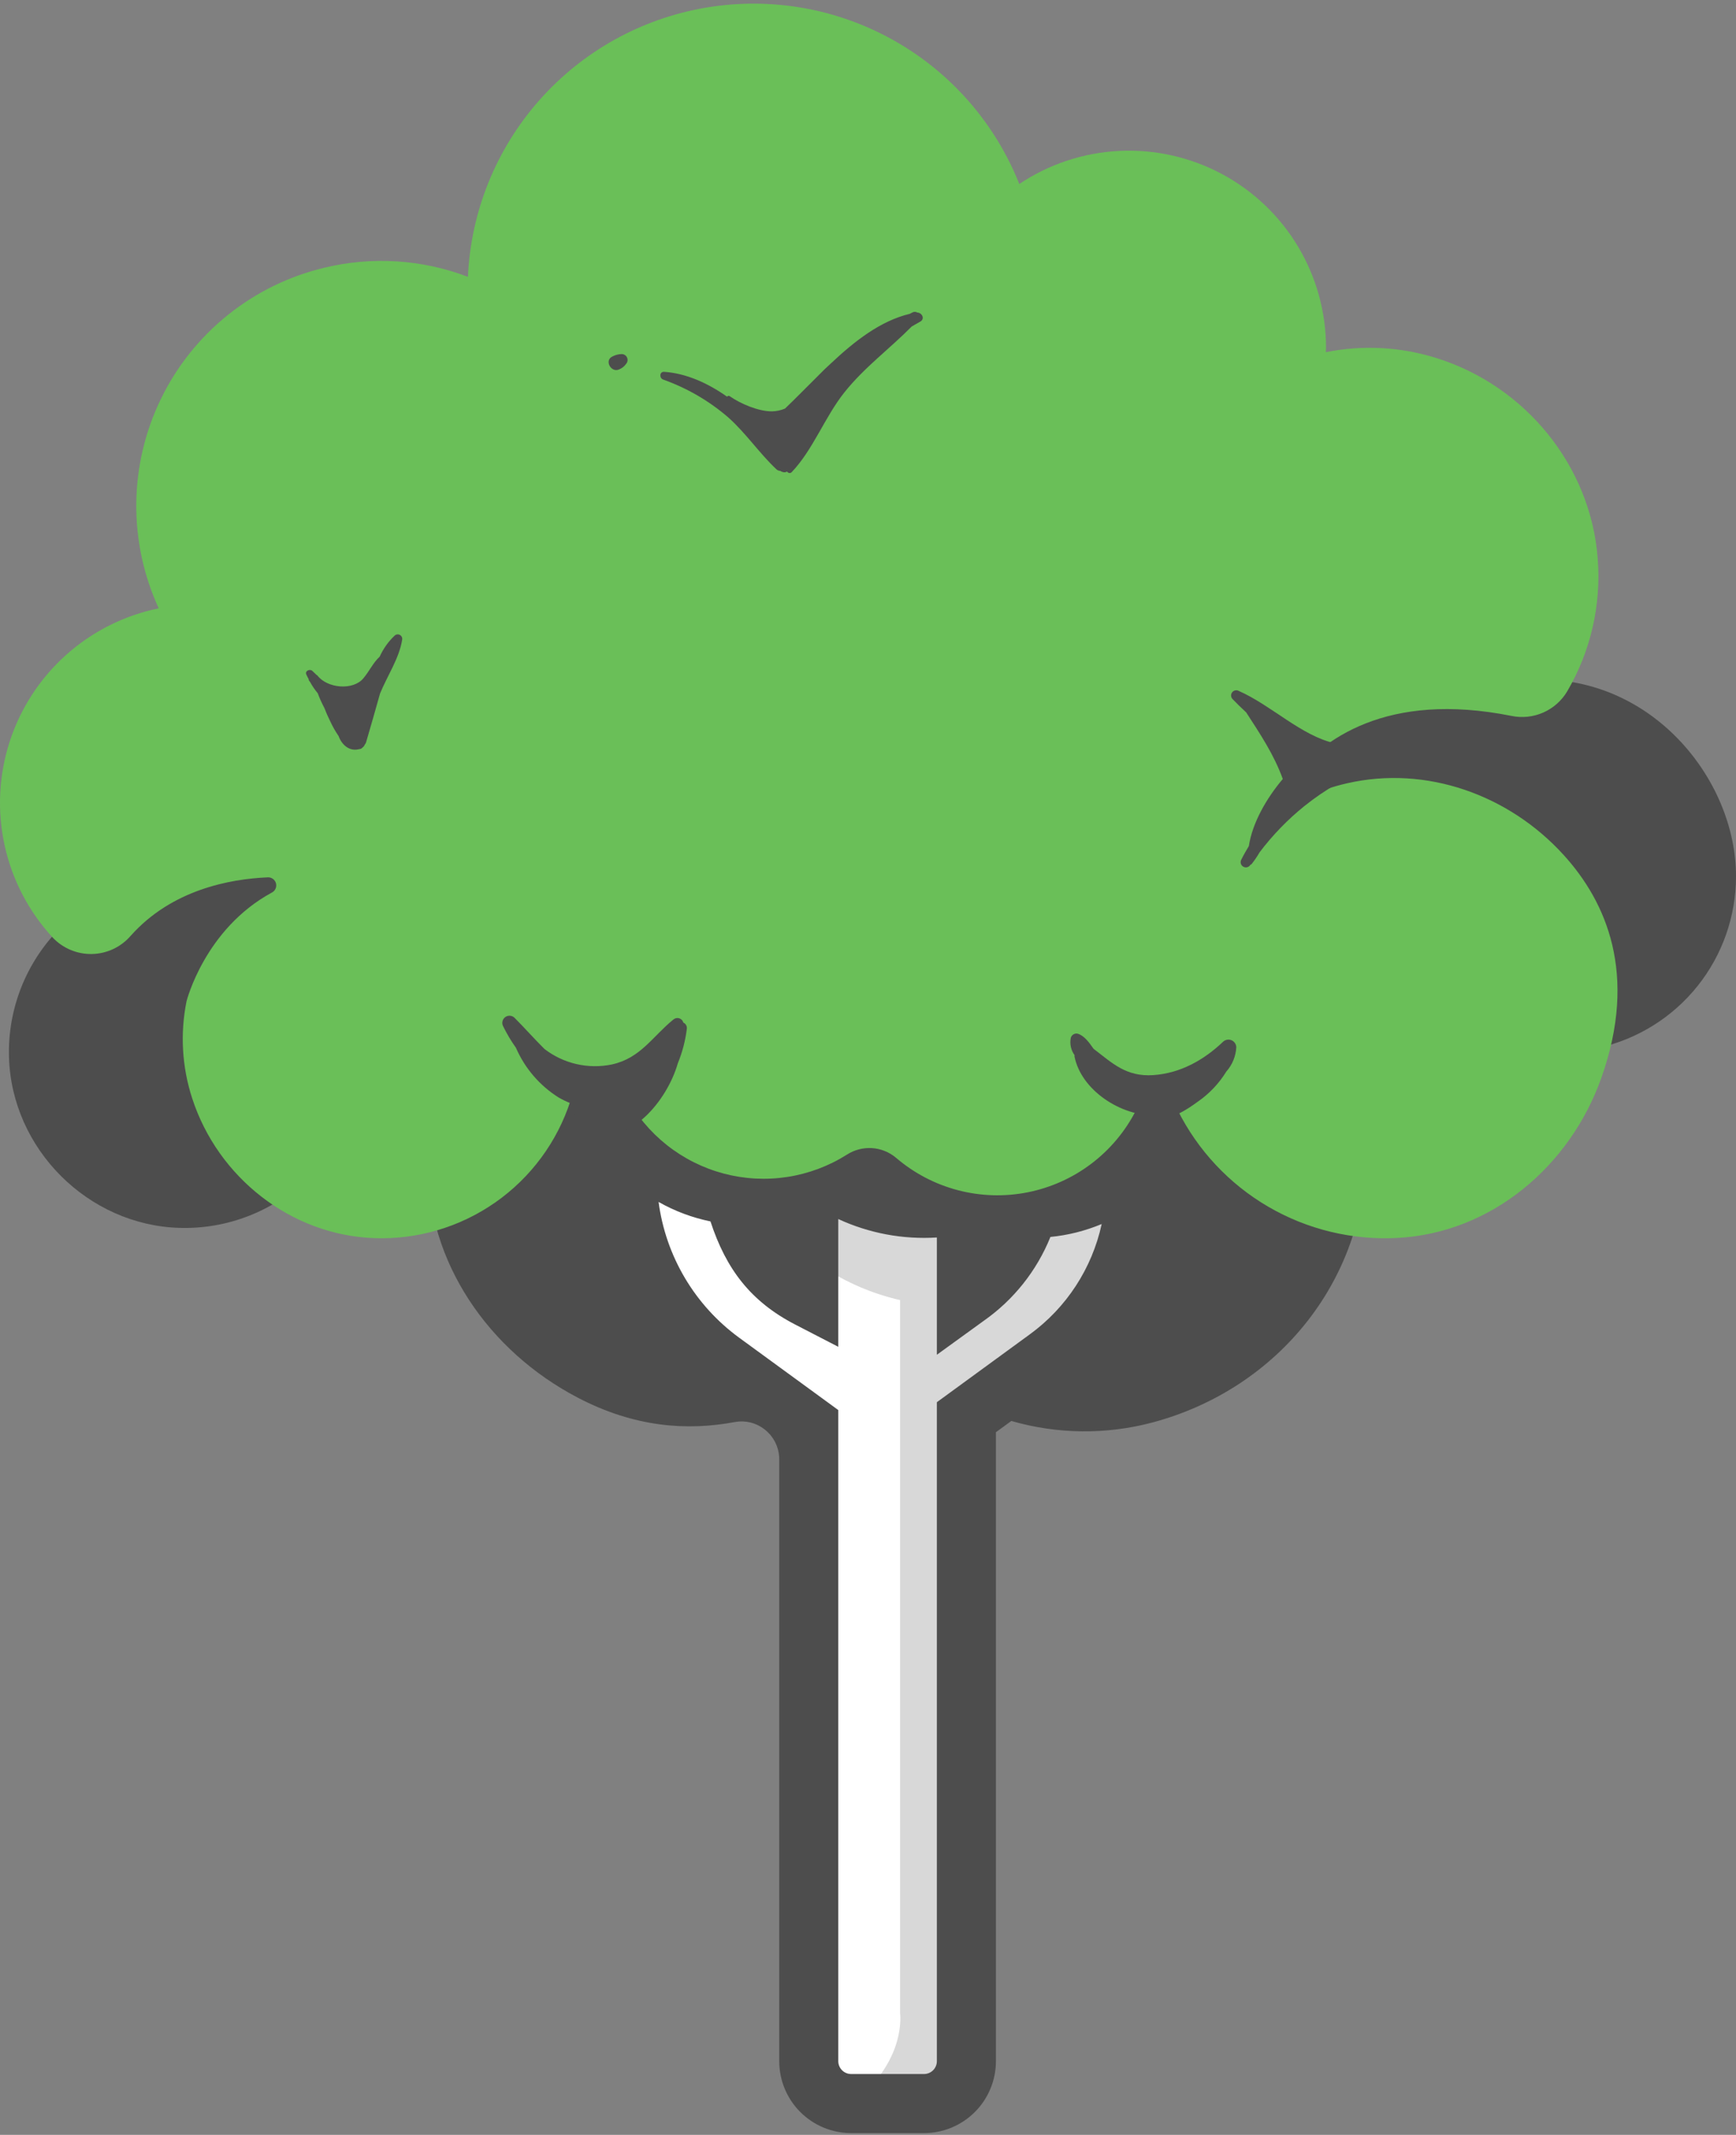
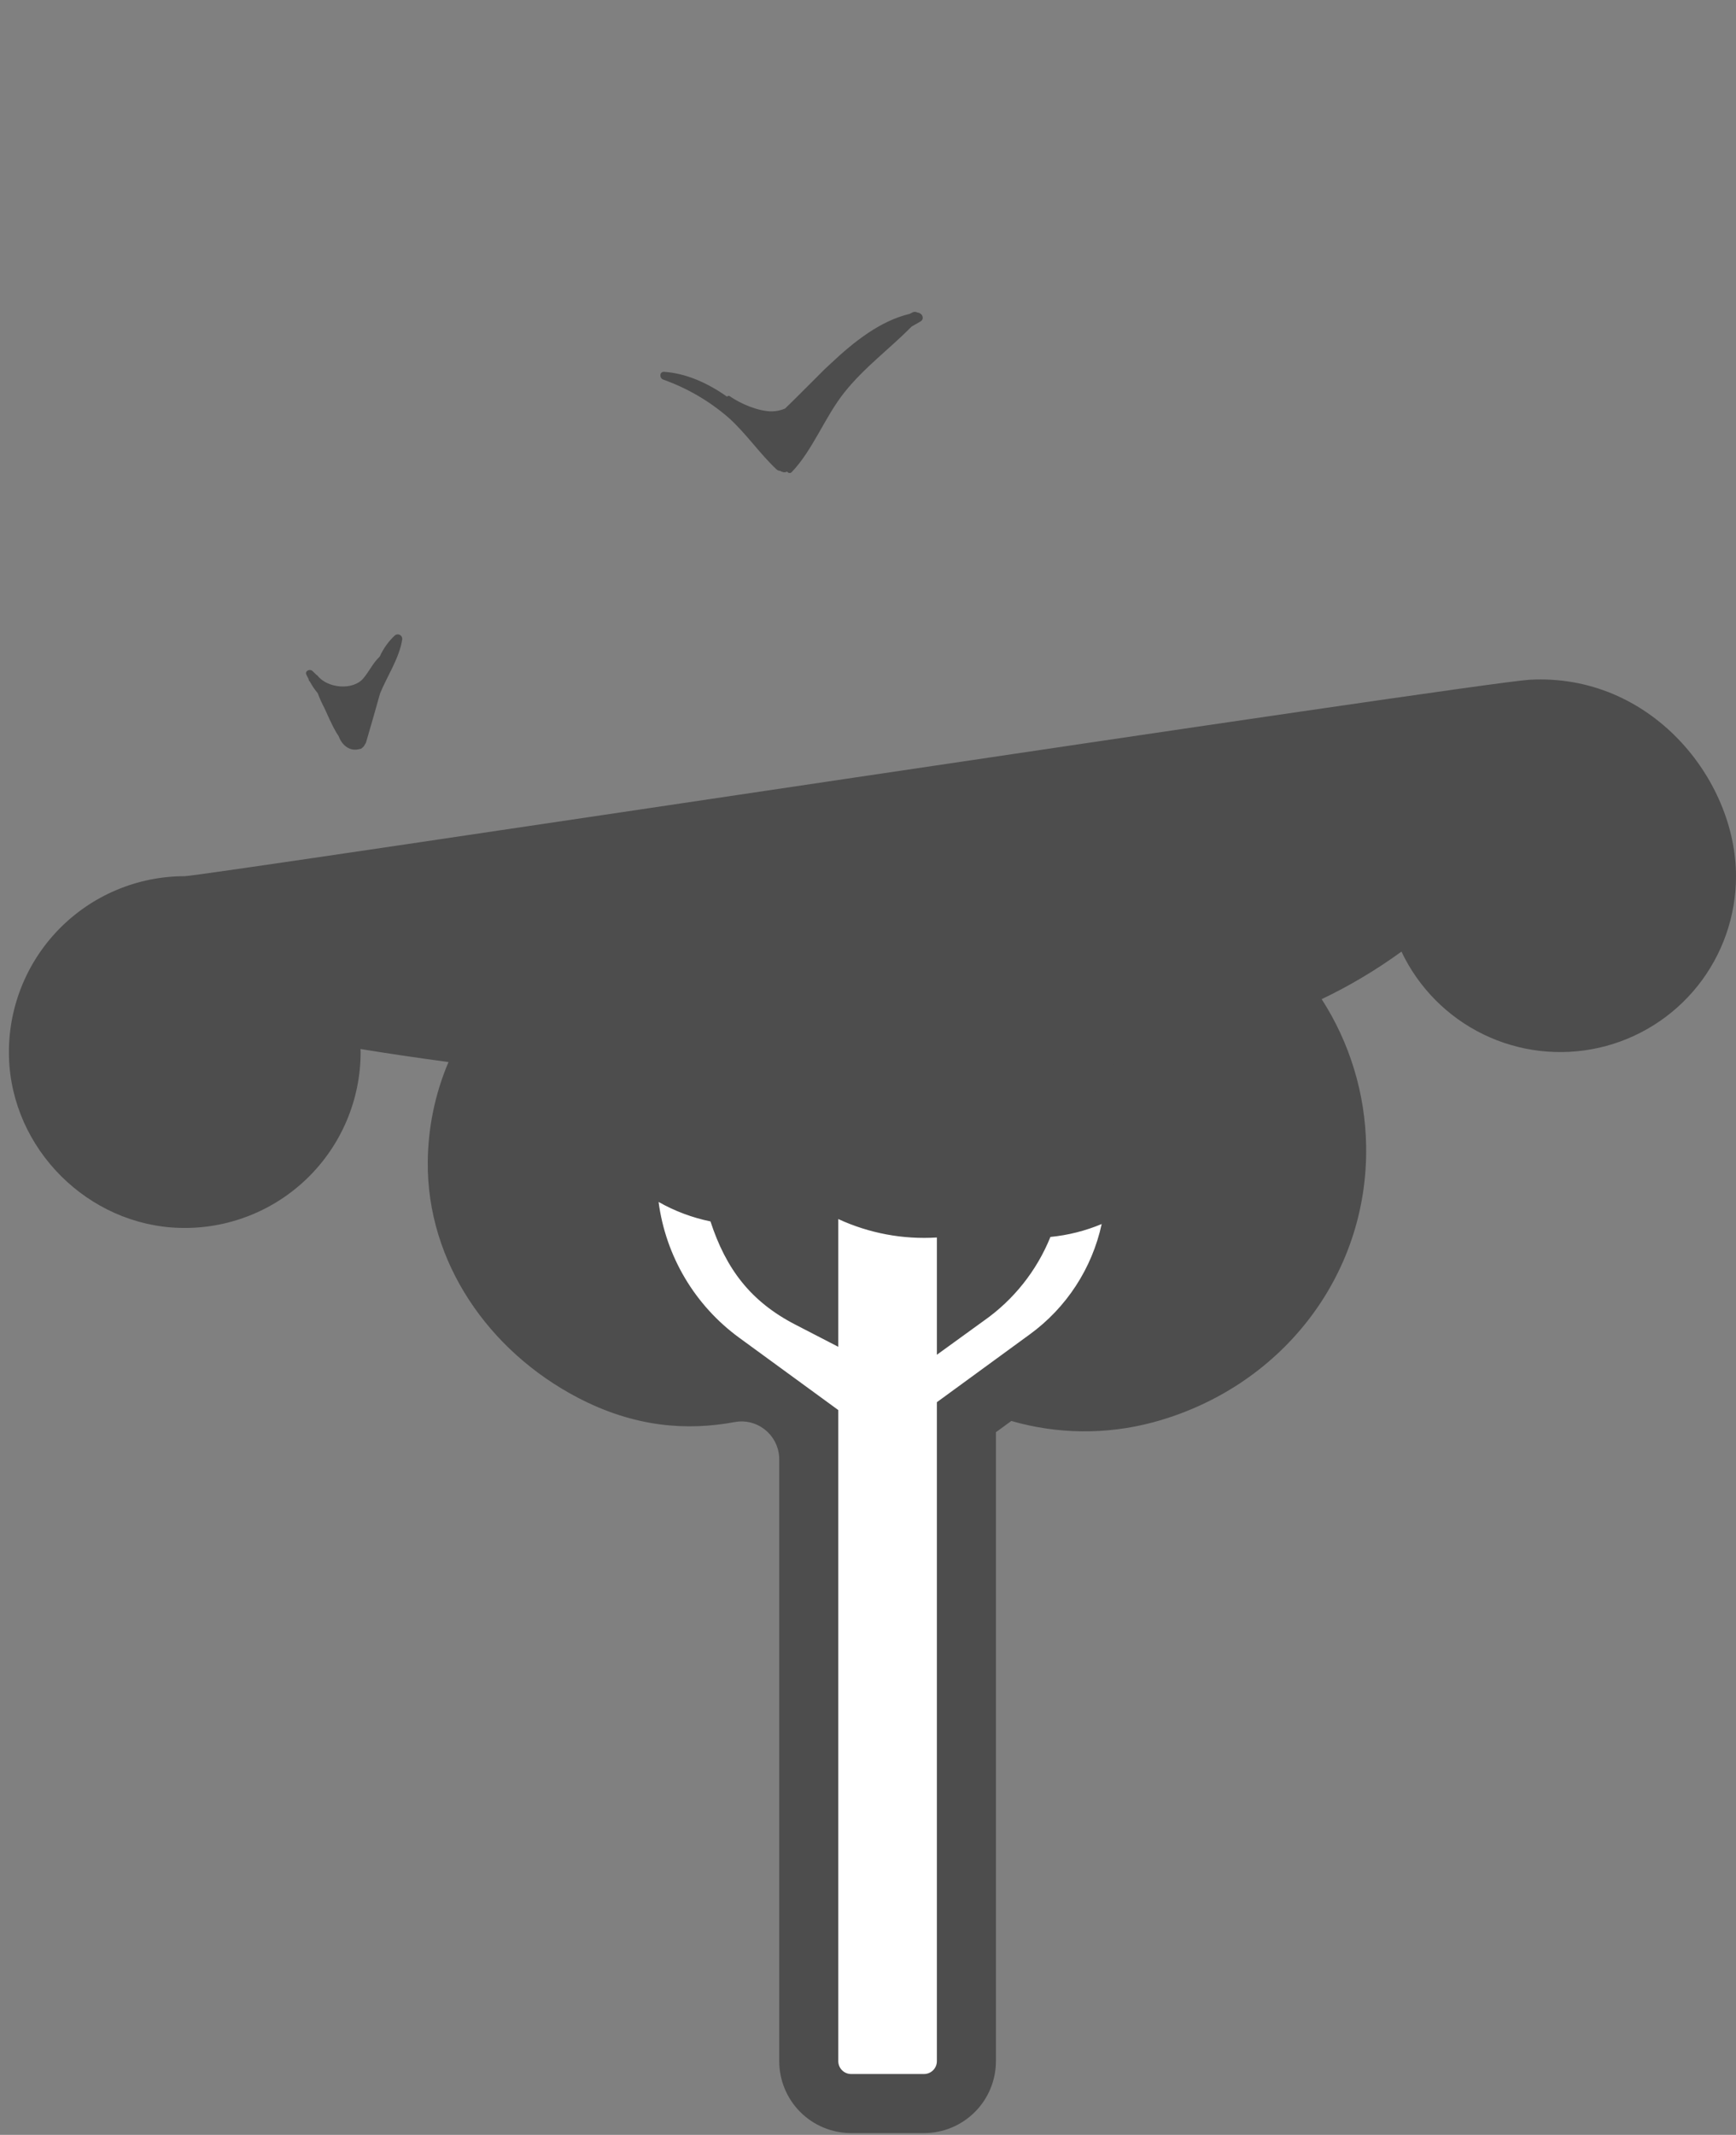
<svg xmlns="http://www.w3.org/2000/svg" width="427" height="525" viewBox="0 0 427 525" fill="none">
  <rect x="0" y="0" width="427" height="525" fill="#808080" stroke="none" />
  <g id="mahogany,tree">
    <path id="Vector" d="M152.251 290.276H279.776C279.776 290.276 290.356 331.484 235.226 348.191V515.811H198.927V345.828C198.927 345.828 155.592 338.725 152.251 290.276Z" fill="white" />
-     <path id="Vector_2" d="M211.266 515.811H235.226V348.191C290.356 331.484 279.775 290.276 279.775 290.276H196.553L202.299 311.534C208.12 315.388 214.588 318.161 221.394 319.717V495.084C221.394 495.084 222.928 505.938 211.266 515.811Z" fill="#D8D8D8" />
    <path id="Vector_3" d="M376.2 167.167C363.5 167.879 49.841 215.471 45.448 215.471C39.665 215.471 33.94 216.631 28.613 218.882C23.285 221.133 18.463 224.43 14.432 228.577C10.401 232.724 7.242 237.637 5.143 243.026C3.044 248.415 2.046 254.17 2.21 259.951C2.834 282.523 21.649 301.339 44.221 301.964C50.002 302.128 55.758 301.131 61.147 299.032C66.536 296.933 71.45 293.774 75.597 289.743C79.744 285.712 83.041 280.89 85.292 275.563C87.543 270.235 88.703 264.51 88.703 258.726C88.703 258.472 88.67 258.228 88.665 257.975C94.861 258.983 102.152 260.085 110.316 261.175C107.011 268.962 105.278 277.325 105.216 285.783C105.009 310.429 120.245 332.283 142.088 343.7C156.109 351.029 169.009 351.91 180.839 349.692C182.058 349.477 183.308 349.513 184.513 349.798C185.717 350.084 186.851 350.612 187.844 351.351V351.351C189.028 352.215 189.991 353.347 190.655 354.654C191.32 355.961 191.666 357.407 191.666 358.873V506.886C191.666 509.208 192.123 511.507 193.011 513.652C193.9 515.797 195.202 517.747 196.844 519.388C198.486 521.03 200.435 522.332 202.58 523.221C204.725 524.109 207.025 524.567 209.346 524.567H227.282C231.972 524.567 236.47 522.704 239.786 519.388C243.102 516.071 244.965 511.574 244.965 506.884V352.21L248.754 349.443C260.091 352.719 272.107 352.845 283.51 349.807C314.751 341.448 336.591 314.047 336.025 281.712C335.802 268.927 332.015 256.459 325.09 245.711C331.975 242.422 338.544 238.51 344.714 234.022C348.921 242.892 356.022 250.067 364.848 254.364C373.675 258.662 383.702 259.827 393.279 257.668C402.856 255.509 411.413 250.154 417.542 242.485C423.67 234.816 427.006 225.289 427 215.471C427 191.582 405.981 165.493 376.2 167.167ZM230.44 344.829V506.886C230.439 507.724 230.106 508.526 229.514 509.118C228.922 509.71 228.119 510.042 227.282 510.043H209.346C208.51 510.042 207.708 509.709 207.116 509.117C206.525 508.525 206.192 507.723 206.191 506.886V346.761L181.784 328.948C176.401 325.013 171.871 320.028 168.469 314.293C165.066 308.558 162.862 302.193 161.989 295.582C165.966 297.838 170.273 299.453 174.753 300.37C178.59 312.114 184.679 320.094 195.595 325.733L206.191 331.208V299.789C213.772 303.29 222.106 304.848 230.441 304.325V333.163L241.963 324.818C249.31 319.672 255.008 312.507 258.369 304.19C262.707 303.766 266.957 302.695 270.979 301.014C268.611 311.93 262.31 321.593 253.275 328.161L230.44 344.829Z" fill="#4D4D4D" />
-     <path id="Vector_4" d="M331.315 192.632C327.89 193.408 324.556 194.542 321.367 196.015C318.499 197.347 315.658 194.074 317.598 191.576C325.117 181.887 341.026 169.911 371.766 176.055C374.391 176.6 377.121 176.314 379.576 175.237C382.031 174.16 384.089 172.345 385.466 170.044C391.248 160.192 393.875 148.806 392.991 137.416C391.29 114.573 375.196 94.896 353.333 88.06C344.525 85.288 335.158 84.79 326.104 86.611C326.112 86.251 326.158 85.901 326.158 85.539C326.159 76.756 323.774 68.138 319.257 60.606C314.741 53.073 308.263 46.909 300.516 42.772C292.769 38.635 284.044 36.68 275.272 37.116C266.5 37.552 258.011 40.363 250.713 45.249C244.771 30.298 233.882 17.837 219.864 9.943C205.845 2.049 189.544 -0.8 173.678 1.871C157.813 4.542 143.344 12.572 132.683 24.621C122.022 36.67 115.814 52.01 115.095 68.082C103.828 63.782 91.522 62.998 79.801 65.836C71.131 67.898 63.027 71.86 56.074 77.434C49.12 83.008 43.491 90.055 39.592 98.069C35.692 106.082 33.62 114.861 33.524 123.772C33.429 132.684 35.312 141.505 39.039 149.6C30.566 151.333 22.705 155.286 16.261 161.054C9.816 166.823 5.02 174.199 2.362 182.43C-0.295 190.66 -0.719 199.449 1.135 207.896C2.988 216.344 7.053 224.148 12.912 230.509C14.153 231.838 15.661 232.889 17.336 233.595C19.011 234.301 20.816 234.647 22.634 234.608C24.451 234.569 26.24 234.148 27.884 233.372C29.528 232.595 30.989 231.481 32.173 230.101C42.221 218.828 56.507 216.151 65.856 215.756C66.31 215.731 66.758 215.862 67.126 216.128C67.495 216.394 67.76 216.778 67.879 217.216C67.998 217.655 67.963 218.121 67.779 218.536C67.595 218.952 67.275 219.291 66.871 219.499C50.337 228.456 45.879 246.24 45.879 246.24C44.281 254.179 44.76 262.396 47.269 270.096C53.593 289.582 71.575 303.743 92.049 304.479C102.674 304.868 113.136 301.781 121.847 295.685C130.559 289.59 137.044 280.819 140.319 270.704C140.824 269.266 141.761 268.02 143.002 267.134C144.242 266.249 145.726 265.768 147.249 265.758C147.287 265.758 147.325 265.757 147.363 265.756C148.71 265.721 150.04 266.056 151.208 266.726C152.377 267.395 153.339 268.373 153.989 269.552C156.466 274.209 159.877 278.304 164.009 281.582C168.141 284.86 172.905 287.249 178.003 288.601C183.101 289.953 188.423 290.239 193.636 289.44C198.85 288.64 203.842 286.774 208.301 283.957C210.135 282.77 212.302 282.204 214.481 282.343C216.661 282.483 218.739 283.32 220.406 284.731C224.804 288.5 230 291.223 235.602 292.693C241.204 294.163 247.067 294.343 252.749 293.218C258.431 292.094 263.784 289.695 268.404 286.201C273.024 282.708 276.791 278.212 279.421 273.051C279.795 272.274 280.36 271.603 281.062 271.102C281.765 270.6 282.582 270.285 283.439 270.184C283.97 270.133 284.509 270.098 285.055 270.082C286.015 270.075 286.958 270.342 287.771 270.853C288.585 271.363 289.236 272.096 289.647 272.964C294.609 282.903 302.367 291.176 311.967 296.767C321.567 302.357 332.591 305.022 343.684 304.433C366.787 303.242 386.163 286.84 393.892 265.036C402.94 239.513 395.06 221.754 384.61 210.256C371.152 195.448 350.819 188.165 331.315 192.632Z" fill="#6ABF58" />
-     <path id="Vector_5" d="M152.426 90.78C153.044 90.509 153.577 90.075 153.969 89.525C154.161 89.321 154.289 89.065 154.34 88.79C154.39 88.514 154.359 88.229 154.252 87.971C154.145 87.712 153.965 87.489 153.735 87.33C153.504 87.17 153.233 87.081 152.953 87.071C152.135 87.082 151.332 87.29 150.612 87.678C148.544 88.648 150.366 91.886 152.426 90.78Z" fill="#4D4D4D" />
-     <path id="Vector_6" d="M97.074 156.307C95.522 157.771 94.273 159.526 93.397 161.472C91.751 163.004 90.875 165.022 89.374 166.817C86.822 169.871 80.475 169.283 78.069 166.11C78.014 166.037 77.93 166.044 77.868 165.987C77.509 165.637 77.156 165.295 76.816 164.981C76.227 164.435 74.968 164.966 75.33 165.845C75.498 166.25 75.728 166.63 75.925 167.024C75.959 167.131 75.909 167.22 75.979 167.332C76.064 167.466 76.182 167.587 76.276 167.718C76.809 168.699 77.438 169.624 78.154 170.481C78.611 171.715 79.151 172.916 79.772 174.076C80.201 175.2 80.685 176.302 81.225 177.378C81.812 178.654 82.506 179.88 83.299 181.04C84.044 183.126 85.858 184.747 88.079 184.286C88.155 184.282 88.229 184.266 88.299 184.239C88.326 184.232 88.351 184.231 88.378 184.223L88.385 184.222C88.518 184.202 88.65 184.174 88.78 184.139C88.961 184.04 89.122 183.908 89.256 183.751C89.314 183.708 89.37 183.663 89.423 183.614C89.545 183.471 89.643 183.309 89.714 183.134C89.839 182.981 89.941 182.812 90.019 182.631C91.209 178.614 92.34 174.581 93.479 170.548C95.236 166.256 98.193 161.89 98.907 157.374C98.963 157.143 98.943 156.899 98.849 156.68C98.756 156.46 98.594 156.277 98.388 156.157C98.182 156.037 97.943 155.987 97.706 156.014C97.469 156.041 97.247 156.144 97.074 156.307V156.307Z" fill="#4D4D4D" />
+     <path id="Vector_6" d="M97.074 156.307C95.522 157.771 94.273 159.526 93.397 161.472C91.751 163.004 90.875 165.022 89.374 166.817C86.822 169.871 80.475 169.283 78.069 166.11C78.014 166.037 77.93 166.044 77.868 165.987C77.509 165.637 77.156 165.295 76.816 164.981C76.227 164.435 74.968 164.966 75.33 165.845C75.498 166.25 75.728 166.63 75.925 167.024C75.959 167.131 75.909 167.22 75.979 167.332C76.064 167.466 76.182 167.587 76.276 167.718C76.809 168.699 77.438 169.624 78.154 170.481C78.611 171.715 79.151 172.916 79.772 174.076C81.812 178.654 82.506 179.88 83.299 181.04C84.044 183.126 85.858 184.747 88.079 184.286C88.155 184.282 88.229 184.266 88.299 184.239C88.326 184.232 88.351 184.231 88.378 184.223L88.385 184.222C88.518 184.202 88.65 184.174 88.78 184.139C88.961 184.04 89.122 183.908 89.256 183.751C89.314 183.708 89.37 183.663 89.423 183.614C89.545 183.471 89.643 183.309 89.714 183.134C89.839 182.981 89.941 182.812 90.019 182.631C91.209 178.614 92.34 174.581 93.479 170.548C95.236 166.256 98.193 161.89 98.907 157.374C98.963 157.143 98.943 156.899 98.849 156.68C98.756 156.46 98.594 156.277 98.388 156.157C98.182 156.037 97.943 155.987 97.706 156.014C97.469 156.041 97.247 156.144 97.074 156.307V156.307Z" fill="#4D4D4D" />
    <path id="Vector_7" d="M225.637 76.862C225.476 76.766 225.294 76.709 225.106 76.695C224.919 76.681 224.731 76.711 224.557 76.783C224.287 76.897 224.028 77.057 223.761 77.182C216.621 78.885 210.243 83.835 204.318 89.42C203.331 90.314 202.371 91.23 201.441 92.193C198.573 95.023 195.804 97.885 193.092 100.473C192.072 100.908 190.977 101.142 189.868 101.164C186.526 101.171 182.136 99.288 179.442 97.408C179.342 97.349 179.224 97.33 179.111 97.357C178.999 97.384 178.901 97.454 178.839 97.552C174.062 94.189 168.763 91.803 163.35 91.441C162.191 91.363 162.145 92.974 163.094 93.335C168.958 95.416 174.385 98.566 179.1 102.627C183.472 106.513 186.717 111.399 190.937 115.376C191.221 115.653 191.6 115.809 191.996 115.814C192.073 115.874 192.141 115.962 192.218 116.018L192.243 115.959C192.449 116.08 192.684 116.145 192.923 116.146C193.162 116.147 193.397 116.084 193.604 115.964C193.657 116.057 193.73 116.137 193.818 116.198C193.906 116.259 194.007 116.3 194.113 116.316C194.219 116.333 194.328 116.325 194.43 116.294C194.533 116.263 194.627 116.209 194.706 116.137C199.987 110.614 202.842 102.6 207.668 96.529C212.591 90.339 218.819 85.792 224.255 80.287C224.958 79.893 225.623 79.493 226.344 79.097C227.572 78.424 226.804 76.911 225.637 76.862Z" fill="#4D4D4D" />
-     <path id="Vector_8" d="M331.084 181.966C330.166 182.158 329.269 182.44 328.405 182.806C320.077 180.977 312.735 173.454 304.686 169.908C304.421 169.764 304.112 169.719 303.816 169.782C303.521 169.845 303.257 170.011 303.072 170.25C302.888 170.49 302.794 170.787 302.809 171.089C302.823 171.391 302.944 171.678 303.151 171.898C304.14 172.93 305.283 174.049 306.518 175.191C309.996 180.565 313.33 185.515 315.525 191.569C311.518 196.298 308.031 202.378 307.177 208.063C306.521 209.174 305.864 210.287 305.313 211.413C305.155 211.707 305.117 212.05 305.208 212.371C305.298 212.692 305.509 212.965 305.797 213.133C306.085 213.301 306.427 213.351 306.751 213.272C307.074 213.194 307.355 212.992 307.534 212.711C307.56 212.672 307.59 212.637 307.617 212.597C307.678 212.577 307.745 212.626 307.798 212.562C308.54 211.636 309.209 210.655 309.802 209.627C312.987 205.401 316.681 201.584 320.799 198.261C325.881 194.166 331.579 190.902 337.682 188.589C343.07 186.573 339.662 178.778 331.084 181.966Z" fill="#4D4D4D" />
-     <path id="Vector_9" d="M168.075 251.467C168.009 251.219 167.88 250.991 167.701 250.807C167.522 250.622 167.299 250.487 167.053 250.413C166.806 250.339 166.545 250.33 166.294 250.385C166.043 250.441 165.811 250.56 165.619 250.731C160.47 254.913 157.573 260.213 150.519 261.767C147.643 262.368 144.671 262.339 141.807 261.683C138.943 261.028 136.255 259.761 133.926 257.969C131.379 255.445 128.982 252.718 126.525 250.263C126.219 249.976 125.821 249.806 125.401 249.786C124.982 249.766 124.569 249.895 124.236 250.152C123.904 250.408 123.673 250.775 123.587 251.186C123.5 251.597 123.562 252.025 123.763 252.394C124.664 254.236 125.715 256.001 126.906 257.671C129.097 262.723 132.768 266.992 137.434 269.915C139.372 271.025 141.467 271.834 143.648 272.316C143.62 272.328 143.594 272.339 143.566 272.351C143.523 272.369 143.508 272.417 143.47 272.442L143.468 272.441C141.746 271.87 140.646 274.145 141.775 275.349C141.833 275.411 141.894 275.443 141.952 275.503C142.296 276.388 142.903 277.146 143.691 277.676C144.48 278.205 145.411 278.48 146.36 278.464C154.792 281.396 164.001 270.963 166.724 261.48C167.837 258.77 168.581 255.923 168.937 253.014C168.979 252.698 168.918 252.377 168.763 252.098C168.607 251.819 168.366 251.598 168.075 251.467V251.467Z" fill="#4D4D4D" />
    <path id="Vector_10" d="M300.828 256.193C296.1 260.699 290.351 263.921 283.719 264.389C276.984 264.865 273.583 261.425 268.984 257.921C267.89 256.366 266.735 254.741 265.13 254.215C264.767 254.12 264.382 254.171 264.056 254.356C263.731 254.541 263.49 254.846 263.385 255.205C263.234 255.947 263.239 256.713 263.399 257.453C263.559 258.193 263.872 258.891 264.316 259.504C264.317 259.604 264.266 259.681 264.287 259.788C265.915 268.073 275.659 274.51 284.296 274.306C287.341 276.096 292.07 272.771 294.484 271.02C297.37 269.048 299.808 266.491 301.639 263.514C303.108 261.859 303.971 259.754 304.089 257.543C304.079 257.17 303.962 256.807 303.75 256.499C303.539 256.191 303.242 255.951 302.897 255.808C302.552 255.665 302.173 255.626 301.806 255.694C301.438 255.762 301.099 255.935 300.828 256.193V256.193Z" fill="#4D4D4D" />
  </g>
</svg>